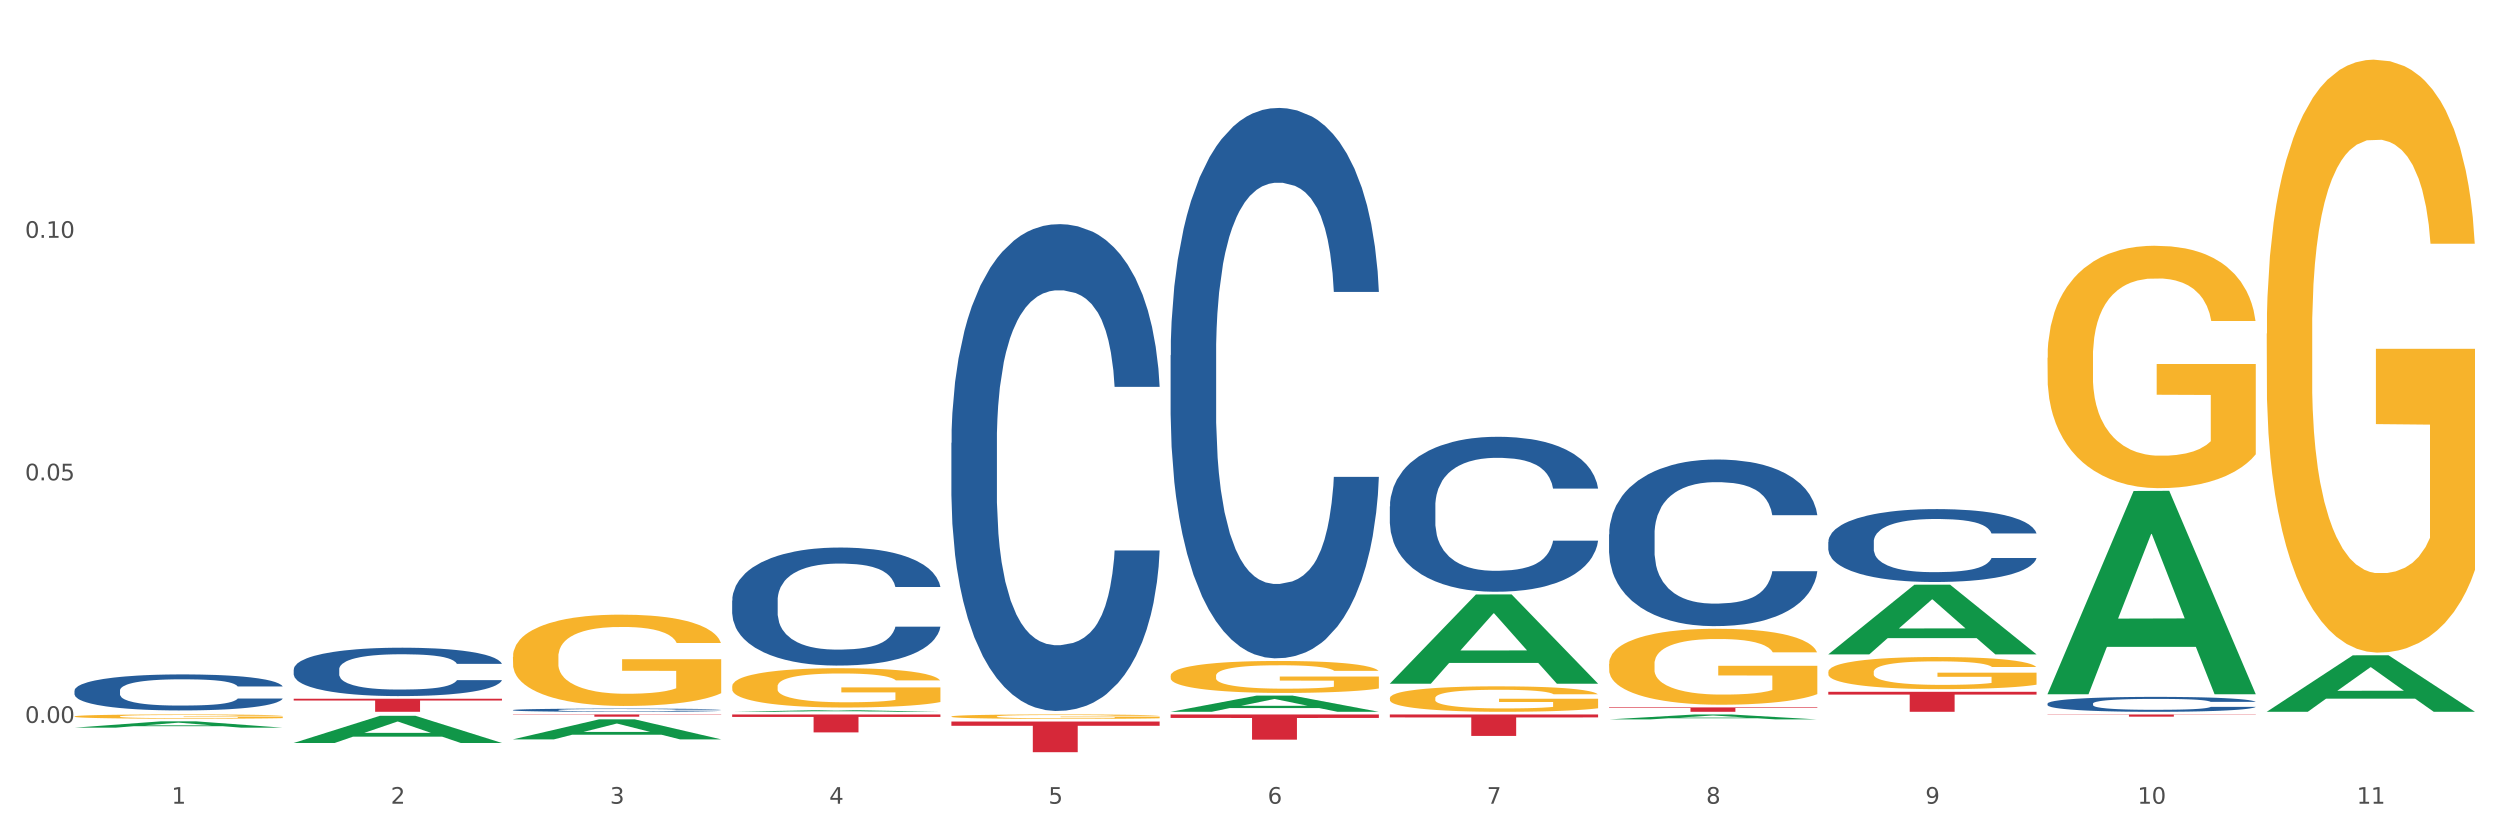
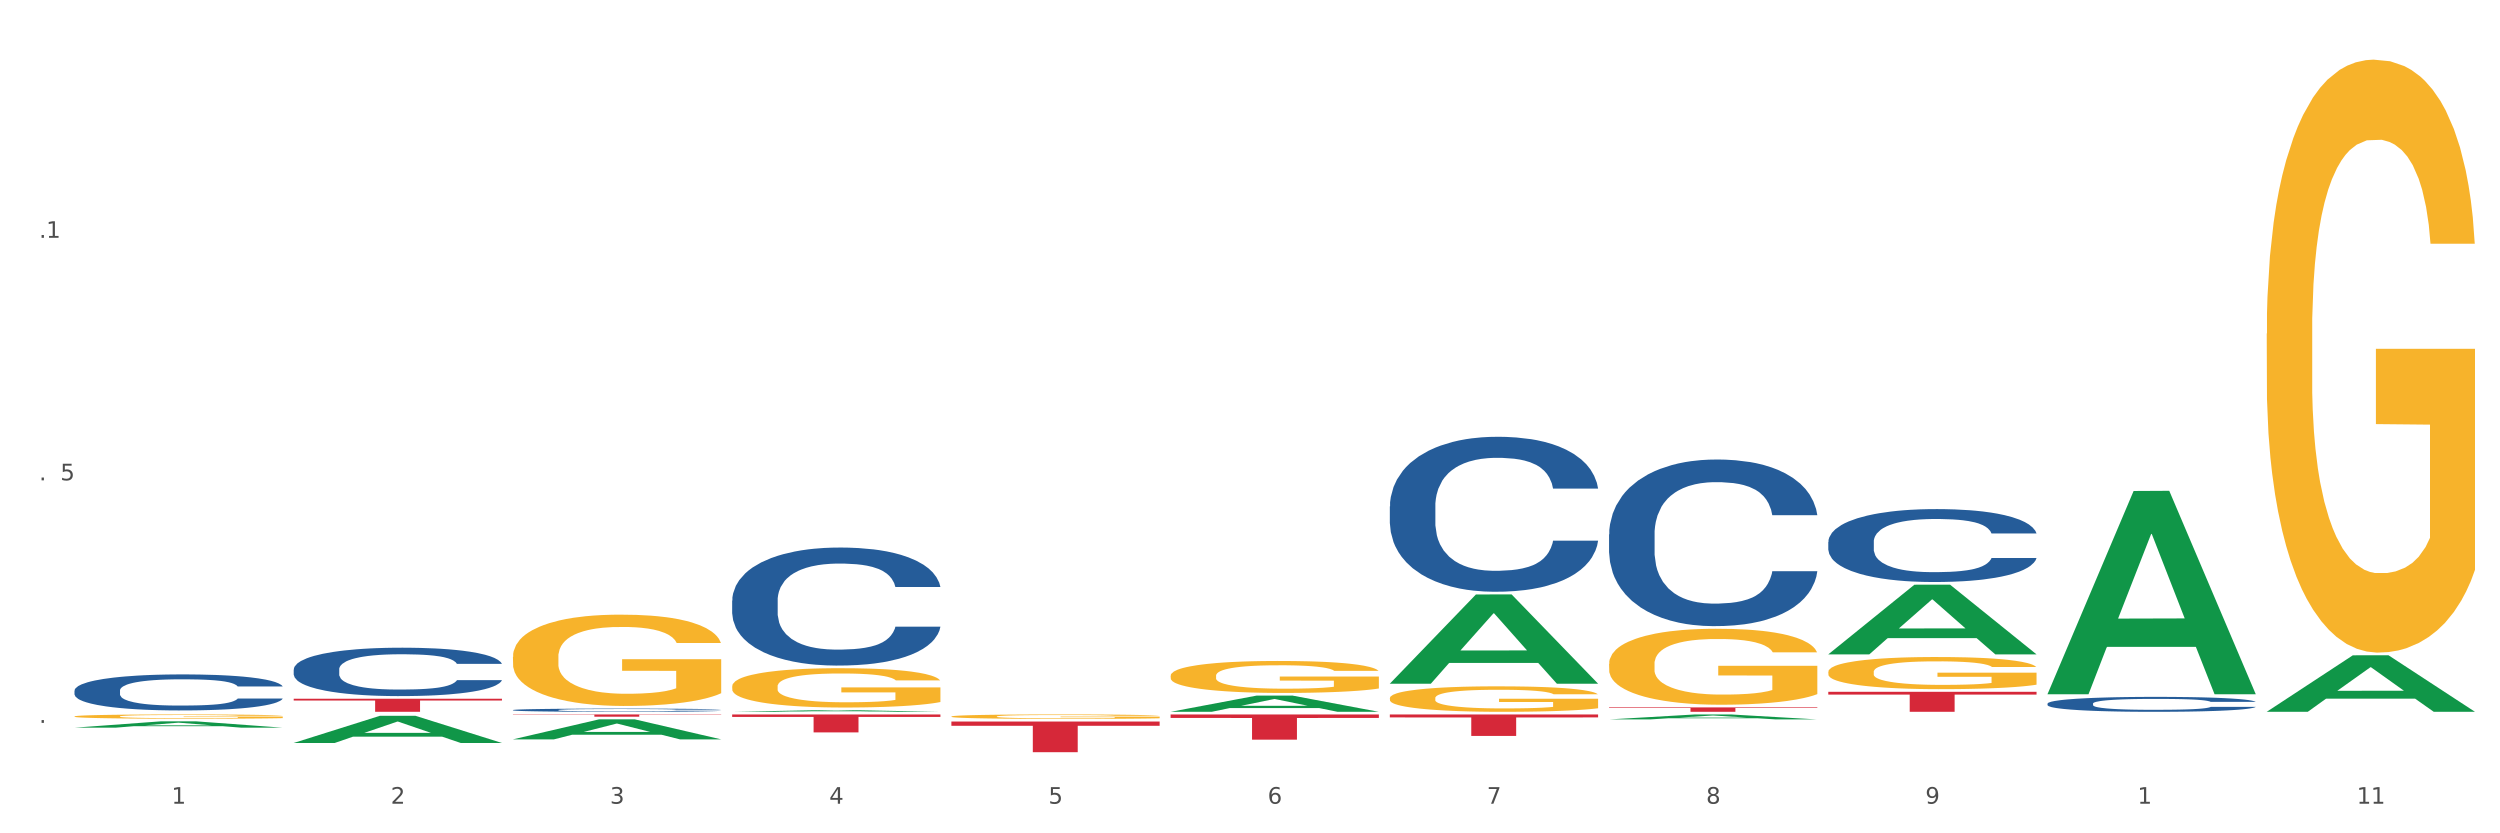
<svg xmlns="http://www.w3.org/2000/svg" xmlns:xlink="http://www.w3.org/1999/xlink" width="1080pt" height="360pt" viewBox="0 0 1080 360" version="1.1">
  <rect x="0" y="0" width="1080" height="360" fill="#333333" stroke="none" />
  <defs>
    <style type="text/css">*{stroke-linejoin: round; stroke-linecap: butt}</style>
  </defs>
  <g id="figure_1">
    <g id="patch_1">
      <path d="M 0 360  L 1080 360  L 1080 0  L 0 0  z " style="fill: #ffffff; stroke: #ffffff; stroke-linejoin: miter" />
    </g>
    <g id="axes_1">
      <g id="matplotlib.axis_1">
        <g id="xtick_1">
          <g id="text_1">
            <g style="fill: #4d4d4d" transform="translate(74.106 347.204) scale(0.096 -0.096)">
              <defs>
                <path id="DejaVuSans-31" d="M 794 531  L 1825 531  L 1825 4091  L 703 3866  L 703 4441  L 1819 4666  L 2450 4666  L 2450 531  L 3481 531  L 3481 0  L 794 0  L 794 531  z " transform="scale(0.016)" />
              </defs>
              <use xlink:href="#DejaVuSans-31" />
            </g>
          </g>
        </g>
        <g id="xtick_2">
          <g id="text_2">
            <g style="fill: #4d4d4d" transform="translate(168.812 347.204) scale(0.096 -0.096)">
              <defs>
                <path id="DejaVuSans-32" d="M 1228 531  L 3431 531  L 3431 0  L 469 0  L 469 531  Q 828 903 1448 1529  Q 2069 2156 2228 2338  Q 2531 2678 2651 2914  Q 2772 3150 2772 3378  Q 2772 3750 2511 3984  Q 2250 4219 1831 4219  Q 1534 4219 1204 4116  Q 875 4013 500 3803  L 500 4441  Q 881 4594 1212 4672  Q 1544 4750 1819 4750  Q 2544 4750 2975 4387  Q 3406 4025 3406 3419  Q 3406 3131 3298 2873  Q 3191 2616 2906 2266  Q 2828 2175 2409 1742  Q 1991 1309 1228 531  z " transform="scale(0.016)" />
              </defs>
              <use xlink:href="#DejaVuSans-32" />
            </g>
          </g>
        </g>
        <g id="xtick_3">
          <g id="text_3">
            <g style="fill: #4d4d4d" transform="translate(263.517 347.204) scale(0.096 -0.096)">
              <defs>
                <path id="DejaVuSans-33" d="M 2597 2516  Q 3050 2419 3304 2112  Q 3559 1806 3559 1356  Q 3559 666 3084 287  Q 2609 -91 1734 -91  Q 1441 -91 1130 -33  Q 819 25 488 141  L 488 750  Q 750 597 1062 519  Q 1375 441 1716 441  Q 2309 441 2620 675  Q 2931 909 2931 1356  Q 2931 1769 2642 2001  Q 2353 2234 1838 2234  L 1294 2234  L 1294 2753  L 1863 2753  Q 2328 2753 2575 2939  Q 2822 3125 2822 3475  Q 2822 3834 2567 4026  Q 2313 4219 1838 4219  Q 1578 4219 1281 4162  Q 984 4106 628 3988  L 628 4550  Q 988 4650 1302 4700  Q 1616 4750 1894 4750  Q 2613 4750 3031 4423  Q 3450 4097 3450 3541  Q 3450 3153 3228 2886  Q 3006 2619 2597 2516  z " transform="scale(0.016)" />
              </defs>
              <use xlink:href="#DejaVuSans-33" />
            </g>
          </g>
        </g>
        <g id="xtick_4">
          <g id="text_4">
            <g style="fill: #4d4d4d" transform="translate(358.223 347.204) scale(0.096 -0.096)">
              <defs>
                <path id="DejaVuSans-34" d="M 2419 4116  L 825 1625  L 2419 1625  L 2419 4116  z M 2253 4666  L 3047 4666  L 3047 1625  L 3713 1625  L 3713 1100  L 3047 1100  L 3047 0  L 2419 0  L 2419 1100  L 313 1100  L 313 1709  L 2253 4666  z " transform="scale(0.016)" />
              </defs>
              <use xlink:href="#DejaVuSans-34" />
            </g>
          </g>
        </g>
        <g id="xtick_5">
          <g id="text_5">
            <g style="fill: #4d4d4d" transform="translate(452.928 347.204) scale(0.096 -0.096)">
              <defs>
                <path id="DejaVuSans-35" d="M 691 4666  L 3169 4666  L 3169 4134  L 1269 4134  L 1269 2991  Q 1406 3038 1543 3061  Q 1681 3084 1819 3084  Q 2600 3084 3056 2656  Q 3513 2228 3513 1497  Q 3513 744 3044 326  Q 2575 -91 1722 -91  Q 1428 -91 1123 -41  Q 819 9 494 109  L 494 744  Q 775 591 1075 516  Q 1375 441 1709 441  Q 2250 441 2565 725  Q 2881 1009 2881 1497  Q 2881 1984 2565 2268  Q 2250 2553 1709 2553  Q 1456 2553 1204 2497  Q 953 2441 691 2322  L 691 4666  z " transform="scale(0.016)" />
              </defs>
              <use xlink:href="#DejaVuSans-35" />
            </g>
          </g>
        </g>
        <g id="xtick_6">
          <g id="text_6">
            <g style="fill: #4d4d4d" transform="translate(547.634 347.204) scale(0.096 -0.096)">
              <defs>
                <path id="DejaVuSans-36" d="M 2113 2584  Q 1688 2584 1439 2293  Q 1191 2003 1191 1497  Q 1191 994 1439 701  Q 1688 409 2113 409  Q 2538 409 2786 701  Q 3034 994 3034 1497  Q 3034 2003 2786 2293  Q 2538 2584 2113 2584  z M 3366 4563  L 3366 3988  Q 3128 4100 2886 4159  Q 2644 4219 2406 4219  Q 1781 4219 1451 3797  Q 1122 3375 1075 2522  Q 1259 2794 1537 2939  Q 1816 3084 2150 3084  Q 2853 3084 3261 2657  Q 3669 2231 3669 1497  Q 3669 778 3244 343  Q 2819 -91 2113 -91  Q 1303 -91 875 529  Q 447 1150 447 2328  Q 447 3434 972 4092  Q 1497 4750 2381 4750  Q 2619 4750 2861 4703  Q 3103 4656 3366 4563  z " transform="scale(0.016)" />
              </defs>
              <use xlink:href="#DejaVuSans-36" />
            </g>
          </g>
        </g>
        <g id="xtick_7">
          <g id="text_7">
            <g style="fill: #4d4d4d" transform="translate(642.339 347.204) scale(0.096 -0.096)">
              <defs>
                <path id="DejaVuSans-37" d="M 525 4666  L 3525 4666  L 3525 4397  L 1831 0  L 1172 0  L 2766 4134  L 525 4134  L 525 4666  z " transform="scale(0.016)" />
              </defs>
              <use xlink:href="#DejaVuSans-37" />
            </g>
          </g>
        </g>
        <g id="xtick_8">
          <g id="text_8">
            <g style="fill: #4d4d4d" transform="translate(737.044 347.204) scale(0.096 -0.096)">
              <defs>
                <path id="DejaVuSans-38" d="M 2034 2216  Q 1584 2216 1326 1975  Q 1069 1734 1069 1313  Q 1069 891 1326 650  Q 1584 409 2034 409  Q 2484 409 2743 651  Q 3003 894 3003 1313  Q 3003 1734 2745 1975  Q 2488 2216 2034 2216  z M 1403 2484  Q 997 2584 770 2862  Q 544 3141 544 3541  Q 544 4100 942 4425  Q 1341 4750 2034 4750  Q 2731 4750 3128 4425  Q 3525 4100 3525 3541  Q 3525 3141 3298 2862  Q 3072 2584 2669 2484  Q 3125 2378 3379 2068  Q 3634 1759 3634 1313  Q 3634 634 3220 271  Q 2806 -91 2034 -91  Q 1263 -91 848 271  Q 434 634 434 1313  Q 434 1759 690 2068  Q 947 2378 1403 2484  z M 1172 3481  Q 1172 3119 1398 2916  Q 1625 2713 2034 2713  Q 2441 2713 2670 2916  Q 2900 3119 2900 3481  Q 2900 3844 2670 4047  Q 2441 4250 2034 4250  Q 1625 4250 1398 4047  Q 1172 3844 1172 3481  z " transform="scale(0.016)" />
              </defs>
              <use xlink:href="#DejaVuSans-38" />
            </g>
          </g>
        </g>
        <g id="xtick_9">
          <g id="text_9">
            <g style="fill: #4d4d4d" transform="translate(831.75 347.204) scale(0.096 -0.096)">
              <defs>
                <path id="DejaVuSans-39" d="M 703 97  L 703 672  Q 941 559 1184 500  Q 1428 441 1663 441  Q 2288 441 2617 861  Q 2947 1281 2994 2138  Q 2813 1869 2534 1725  Q 2256 1581 1919 1581  Q 1219 1581 811 2004  Q 403 2428 403 3163  Q 403 3881 828 4315  Q 1253 4750 1959 4750  Q 2769 4750 3195 4129  Q 3622 3509 3622 2328  Q 3622 1225 3098 567  Q 2575 -91 1691 -91  Q 1453 -91 1209 -44  Q 966 3 703 97  z M 1959 2075  Q 2384 2075 2632 2365  Q 2881 2656 2881 3163  Q 2881 3666 2632 3958  Q 2384 4250 1959 4250  Q 1534 4250 1286 3958  Q 1038 3666 1038 3163  Q 1038 2656 1286 2365  Q 1534 2075 1959 2075  z " transform="scale(0.016)" />
              </defs>
              <use xlink:href="#DejaVuSans-39" />
            </g>
          </g>
        </g>
        <g id="xtick_10">
          <g id="text_10">
            <g style="fill: #4d4d4d" transform="translate(923.401 347.204) scale(0.096 -0.096)">
              <defs>
-                 <path id="DejaVuSans-30" d="M 2034 4250  Q 1547 4250 1301 3770  Q 1056 3291 1056 2328  Q 1056 1369 1301 889  Q 1547 409 2034 409  Q 2525 409 2770 889  Q 3016 1369 3016 2328  Q 3016 3291 2770 3770  Q 2525 4250 2034 4250  z M 2034 4750  Q 2819 4750 3233 4129  Q 3647 3509 3647 2328  Q 3647 1150 3233 529  Q 2819 -91 2034 -91  Q 1250 -91 836 529  Q 422 1150 422 2328  Q 422 3509 836 4129  Q 1250 4750 2034 4750  z " transform="scale(0.016)" />
-               </defs>
+                 </defs>
              <use xlink:href="#DejaVuSans-31" />
              <use xlink:href="#DejaVuSans-30" transform="translate(63.623 0)" />
            </g>
          </g>
        </g>
        <g id="xtick_11">
          <g id="text_11">
            <g style="fill: #4d4d4d" transform="translate(1018.107 347.204) scale(0.096 -0.096)">
              <use xlink:href="#DejaVuSans-31" />
              <use xlink:href="#DejaVuSans-31" transform="translate(63.623 0)" />
            </g>
          </g>
        </g>
        <g id="xtick_12" />
        <g id="xtick_13" />
        <g id="xtick_14" />
        <g id="xtick_15" />
        <g id="xtick_16" />
        <g id="xtick_17" />
        <g id="xtick_18" />
        <g id="xtick_19" />
        <g id="xtick_20" />
        <g id="xtick_21" />
      </g>
      <g id="matplotlib.axis_2">
        <g id="ytick_1">
          <g id="text_12">
            <g style="fill: #4d4d4d" transform="translate(10.8 312.286) scale(0.096 -0.096)">
              <defs>
                <path id="DejaVuSans-2e" d="M 684 794  L 1344 794  L 1344 0  L 684 0  L 684 794  z " transform="scale(0.016)" />
              </defs>
              <use xlink:href="#DejaVuSans-30" />
              <use xlink:href="#DejaVuSans-2e" transform="translate(63.623 0)" />
              <use xlink:href="#DejaVuSans-30" transform="translate(95.41 0)" />
              <use xlink:href="#DejaVuSans-30" transform="translate(159.033 0)" />
            </g>
          </g>
        </g>
        <g id="ytick_2">
          <g id="text_13">
            <g style="fill: #4d4d4d" transform="translate(10.8 207.513) scale(0.096 -0.096)">
              <use xlink:href="#DejaVuSans-30" />
              <use xlink:href="#DejaVuSans-2e" transform="translate(63.623 0)" />
              <use xlink:href="#DejaVuSans-30" transform="translate(95.41 0)" />
              <use xlink:href="#DejaVuSans-35" transform="translate(159.033 0)" />
            </g>
          </g>
        </g>
        <g id="ytick_3">
          <g id="text_14">
            <g style="fill: #4d4d4d" transform="translate(10.8 102.741) scale(0.096 -0.096)">
              <use xlink:href="#DejaVuSans-30" />
              <use xlink:href="#DejaVuSans-2e" transform="translate(63.623 0)" />
              <use xlink:href="#DejaVuSans-31" transform="translate(95.41 0)" />
              <use xlink:href="#DejaVuSans-30" transform="translate(159.033 0)" />
            </g>
          </g>
        </g>
        <g id="ytick_4" />
        <g id="ytick_5" />
        <g id="ytick_6" />
      </g>
      <g id="PolyCollection_1">
        <path d="M 32.175 314.354  L 32.268 314.351  L 69.369 311.626  L 84.766 311.623  L 122.145 314.359  L 104.337 314.359  L 96.267 313.722  L 57.96 313.722  L 57.682 313.732  L 49.891 314.359  L 32.175 314.359  L 32.175 314.354  L 62.783 313.342  L 91.444 313.339  L 77.253 312.206  L 77.067 312.201  L 76.882 312.209  L 62.691 313.339  L 62.783 313.342  L 32.175 314.354  z " clip-path="url(#p77fe3d4350)" style="fill: #109648" />
        <path d="M 410.997 309.529  L 411.103 309.527  L 411.103 309.463  L 411.316 309.409  L 412.378 309.277  L 413.971 309.168  L 415.14 309.11  L 416.308 309.063  L 417.689 309.015  L 419.388 308.966  L 422.469 308.894  L 424.381 308.857  L 426.718 308.818  L 430.967 308.762  L 434.047 308.731  L 437.234 308.704  L 442.439 308.673  L 445.838 308.658  L 449.449 308.648  L 453.804 308.641  L 457.097 308.639  L 464.32 308.644  L 470.481 308.66  L 473.456 308.673  L 477.28 308.694  L 479.298 308.708  L 482.591 308.736  L 485.99 308.773  L 488.327 308.804  L 491.832 308.864  L 494.488 308.924  L 496.931 308.998  L 498.205 309.049  L 499.161 309.096  L 500.011 309.151  L 500.861 309.237  L 481.741 309.237  L 480.997 309.175  L 479.829 309.117  L 478.129 309.061  L 476.642 309.026  L 474.093 308.982  L 471.756 308.954  L 469.313 308.933  L 466.339 308.915  L 464.002 308.906  L 460.709 308.899  L 454.229 308.901  L 449.874 308.915  L 446.9 308.933  L 444.988 308.948  L 443.288 308.966  L 441.376 308.991  L 439.146 309.028  L 437.552 309.061  L 435.959 309.103  L 434.684 309.145  L 433.516 309.195  L 432.56 309.247  L 431.816 309.302  L 431.179 309.369  L 430.648 309.479  L 430.648 309.72  L 430.86 309.775  L 431.392 309.847  L 432.029 309.901  L 433.091 309.966  L 434.047 310.01  L 435.853 310.073  L 437.871 310.126  L 439.464 310.16  L 441.058 310.188  L 443.82 310.226  L 446.9 310.258  L 449.556 310.277  L 453.167 310.295  L 455.61 310.302  L 457.735 310.305  L 462.94 310.305  L 466.657 310.3  L 470.8 310.288  L 473.987 310.272  L 476.642 310.253  L 479.616 310.221  L 481.528 310.191  L 481.528 309.824  L 458.16 309.822  L 458.16 309.578  L 500.967 309.578  L 500.967 310.295  L 499.161 310.332  L 497.143 310.365  L 495.019 310.395  L 491.832 310.432  L 488.008 310.467  L 484.609 310.492  L 480.997 310.513  L 476.748 310.532  L 471.225 310.55  L 467.826 310.557  L 463.577 310.562  L 458.584 310.564  L 454.229 310.56  L 449.98 310.551  L 445.519 310.536  L 441.164 310.513  L 437.871 310.49  L 434.578 310.462  L 431.073 310.425  L 428.311 310.39  L 426.187 310.358  L 423.85 310.318  L 421.3 310.265  L 419.388 310.218  L 417.689 310.168  L 415.883 310.105  L 414.608 310.051  L 413.334 309.982  L 412.59 309.931  L 411.74 309.852  L 411.103 309.741  L 410.997 309.529  z " clip-path="url(#p77fe3d4350)" style="fill: #f7b32b" />
        <path d="M 505.702 291.921  L 505.809 291.908  L 505.809 291.454  L 506.021 291.063  L 507.083 290.117  L 508.677 289.334  L 509.845 288.918  L 511.014 288.577  L 512.394 288.237  L 514.094 287.883  L 517.174 287.366  L 519.086 287.101  L 521.423 286.823  L 525.672 286.42  L 528.753 286.193  L 531.939 286.003  L 537.144 285.776  L 540.543 285.675  L 544.155 285.6  L 548.51 285.549  L 551.803 285.536  L 559.026 285.574  L 565.187 285.688  L 568.161 285.776  L 571.985 285.928  L 574.003 286.029  L 577.296 286.23  L 580.695 286.495  L 583.032 286.723  L 586.537 287.152  L 589.193 287.581  L 591.636 288.11  L 592.911 288.476  L 593.867 288.817  L 594.717 289.208  L 595.566 289.826  L 576.446 289.826  L 575.703 289.385  L 574.534 288.968  L 572.835 288.565  L 571.348 288.312  L 568.798 287.997  L 566.461 287.795  L 564.018 287.644  L 561.044 287.517  L 558.707 287.454  L 555.414 287.404  L 548.935 287.417  L 544.58 287.517  L 541.606 287.644  L 539.694 287.757  L 537.994 287.883  L 536.082 288.06  L 533.851 288.325  L 532.258 288.565  L 530.665 288.868  L 529.39 289.17  L 528.222 289.524  L 527.266 289.902  L 526.522 290.293  L 525.885 290.773  L 525.354 291.568  L 525.354 293.296  L 525.566 293.688  L 526.097 294.205  L 526.734 294.596  L 527.797 295.063  L 528.753 295.378  L 530.558 295.833  L 532.577 296.211  L 534.17 296.451  L 535.763 296.653  L 538.525 296.93  L 541.606 297.157  L 544.261 297.296  L 547.873 297.422  L 550.316 297.473  L 552.44 297.498  L 557.645 297.498  L 561.363 297.46  L 565.505 297.372  L 568.692 297.258  L 571.348 297.12  L 574.322 296.892  L 576.234 296.678  L 576.234 294.041  L 552.865 294.028  L 552.865 292.274  L 595.673 292.274  L 595.673 297.422  L 593.867 297.687  L 591.849 297.927  L 589.724 298.142  L 586.537 298.407  L 582.713 298.659  L 579.314 298.836  L 575.703 298.987  L 571.454 299.126  L 565.93 299.252  L 562.531 299.302  L 558.282 299.34  L 553.29 299.353  L 548.935 299.328  L 544.686 299.265  L 540.225 299.151  L 535.87 298.987  L 532.577 298.823  L 529.284 298.621  L 525.778 298.356  L 523.017 298.104  L 520.892 297.877  L 518.555 297.586  L 516.006 297.208  L 514.094 296.867  L 512.394 296.514  L 510.589 296.06  L 509.314 295.668  L 508.039 295.176  L 507.296 294.81  L 506.446 294.243  L 505.809 293.448  L 505.702 291.921  z " clip-path="url(#p77fe3d4350)" style="fill: #f7b32b" />
        <path d="M 600.408 301.584  L 600.514 301.574  L 600.514 301.212  L 600.727 300.9  L 601.789 300.146  L 603.382 299.522  L 604.551 299.19  L 605.719 298.919  L 607.1 298.647  L 608.799 298.366  L 611.88 297.953  L 613.792 297.742  L 616.129 297.521  L 620.378 297.199  L 623.458 297.018  L 626.645 296.867  L 631.85 296.686  L 635.249 296.606  L 638.86 296.545  L 643.215 296.505  L 646.508 296.495  L 653.731 296.525  L 659.892 296.616  L 662.867 296.686  L 666.691 296.807  L 668.709 296.887  L 672.002 297.048  L 675.401 297.259  L 677.738 297.44  L 681.243 297.782  L 683.899 298.124  L 686.342 298.547  L 687.616 298.838  L 688.572 299.11  L 689.422 299.422  L 690.272 299.914  L 671.152 299.914  L 670.408 299.562  L 669.24 299.231  L 667.54 298.909  L 666.053 298.708  L 663.504 298.456  L 661.167 298.295  L 658.724 298.174  L 655.75 298.074  L 653.413 298.024  L 650.12 297.983  L 643.64 297.993  L 639.285 298.074  L 636.311 298.174  L 634.399 298.265  L 632.699 298.366  L 630.787 298.506  L 628.557 298.718  L 626.963 298.909  L 625.37 299.15  L 624.095 299.391  L 622.927 299.673  L 621.971 299.975  L 621.227 300.287  L 620.59 300.669  L 620.059 301.302  L 620.059 302.68  L 620.271 302.992  L 620.803 303.404  L 621.44 303.716  L 622.502 304.088  L 623.458 304.34  L 625.264 304.702  L 627.282 305.003  L 628.875 305.194  L 630.469 305.355  L 633.231 305.577  L 636.311 305.758  L 638.967 305.868  L 642.578 305.969  L 645.021 306.009  L 647.146 306.029  L 652.351 306.029  L 656.068 305.999  L 660.211 305.929  L 663.398 305.838  L 666.053 305.727  L 669.027 305.546  L 670.939 305.375  L 670.939 303.274  L 647.571 303.263  L 647.571 301.865  L 690.378 301.865  L 690.378 305.969  L 688.572 306.18  L 686.554 306.371  L 684.43 306.542  L 681.243 306.753  L 677.419 306.954  L 674.02 307.095  L 670.408 307.216  L 666.159 307.327  L 660.636 307.427  L 657.237 307.467  L 652.988 307.498  L 647.995 307.508  L 643.64 307.487  L 639.391 307.437  L 634.93 307.347  L 630.575 307.216  L 627.282 307.085  L 623.989 306.924  L 620.484 306.713  L 617.722 306.512  L 615.598 306.331  L 613.261 306.1  L 610.711 305.798  L 608.799 305.526  L 607.1 305.245  L 605.294 304.883  L 604.019 304.571  L 602.745 304.179  L 602.001 303.887  L 601.151 303.434  L 600.514 302.801  L 600.408 301.584  z " clip-path="url(#p77fe3d4350)" style="fill: #f7b32b" />
        <path d="M 695.113 286.794  L 695.22 286.764  L 695.22 285.685  L 695.432 284.755  L 696.494 282.507  L 698.088 280.648  L 699.256 279.659  L 700.424 278.85  L 701.805 278.04  L 703.505 277.201  L 706.585 275.972  L 708.497 275.342  L 710.834 274.683  L 715.083 273.723  L 718.164 273.184  L 721.35 272.734  L 726.555 272.194  L 729.954 271.954  L 733.566 271.775  L 737.921 271.655  L 741.214 271.625  L 748.437 271.715  L 754.598 271.984  L 757.572 272.194  L 761.396 272.554  L 763.414 272.794  L 766.707 273.274  L 770.106 273.903  L 772.443 274.443  L 775.948 275.462  L 778.604 276.481  L 781.047 277.74  L 782.322 278.61  L 783.278 279.419  L 784.128 280.349  L 784.977 281.817  L 765.857 281.817  L 765.114 280.768  L 763.945 279.779  L 762.246 278.82  L 760.759 278.22  L 758.209 277.471  L 755.872 276.991  L 753.429 276.631  L 750.455 276.331  L 748.118 276.181  L 744.825 276.062  L 738.346 276.092  L 733.991 276.331  L 731.016 276.631  L 729.104 276.901  L 727.405 277.201  L 725.493 277.62  L 723.262 278.25  L 721.669 278.82  L 720.076 279.539  L 718.801 280.259  L 717.632 281.098  L 716.676 281.997  L 715.933 282.927  L 715.296 284.066  L 714.764 285.955  L 714.764 290.062  L 714.977 290.991  L 715.508 292.22  L 716.145 293.149  L 717.208 294.259  L 718.164 295.008  L 719.969 296.087  L 721.988 296.987  L 723.581 297.556  L 725.174 298.036  L 727.936 298.695  L 731.016 299.235  L 733.672 299.565  L 737.284 299.865  L 739.727 299.985  L 741.851 300.045  L 747.056 300.045  L 750.774 299.955  L 754.916 299.745  L 758.103 299.475  L 760.759 299.145  L 763.733 298.606  L 765.645 298.096  L 765.645 291.83  L 742.276 291.8  L 742.276 287.633  L 785.084 287.633  L 785.084 299.865  L 783.278 300.494  L 781.26 301.064  L 779.135 301.573  L 775.948 302.203  L 772.124 302.803  L 768.725 303.222  L 765.114 303.582  L 760.865 303.912  L 755.341 304.212  L 751.942 304.331  L 747.693 304.421  L 742.701 304.451  L 738.346 304.391  L 734.097 304.242  L 729.636 303.972  L 725.28 303.582  L 721.988 303.192  L 718.695 302.713  L 715.189 302.083  L 712.428 301.484  L 710.303 300.944  L 707.966 300.254  L 705.417 299.355  L 703.505 298.546  L 701.805 297.706  L 700 296.627  L 698.725 295.698  L 697.45 294.528  L 696.707 293.659  L 695.857 292.31  L 695.22 290.421  L 695.113 286.794  z " clip-path="url(#p77fe3d4350)" style="fill: #f7b32b" />
        <path d="M 789.819 290.25  L 789.925 290.237  L 789.925 289.78  L 790.138 289.387  L 791.2 288.436  L 792.793 287.649  L 793.962 287.231  L 795.13 286.888  L 796.511 286.546  L 798.21 286.191  L 801.291 285.67  L 803.203 285.404  L 805.54 285.125  L 809.789 284.719  L 812.869 284.491  L 816.056 284.301  L 821.261 284.072  L 824.66 283.971  L 828.271 283.895  L 832.626 283.844  L 835.919 283.831  L 843.142 283.869  L 849.303 283.983  L 852.277 284.072  L 856.101 284.224  L 858.12 284.326  L 861.413 284.529  L 864.812 284.795  L 867.149 285.024  L 870.654 285.455  L 873.309 285.886  L 875.753 286.419  L 877.027 286.787  L 877.983 287.129  L 878.833 287.522  L 879.683 288.144  L 860.563 288.144  L 859.819 287.7  L 858.651 287.281  L 856.951 286.875  L 855.464 286.622  L 852.915 286.305  L 850.578 286.102  L 848.135 285.95  L 845.161 285.823  L 842.824 285.759  L 839.531 285.709  L 833.051 285.721  L 828.696 285.823  L 825.722 285.95  L 823.81 286.064  L 822.11 286.191  L 820.198 286.368  L 817.968 286.634  L 816.374 286.875  L 814.781 287.18  L 813.506 287.484  L 812.338 287.84  L 811.382 288.22  L 810.638 288.613  L 810.001 289.095  L 809.47 289.894  L 809.47 291.632  L 809.682 292.025  L 810.213 292.546  L 810.851 292.939  L 811.913 293.408  L 812.869 293.725  L 814.675 294.182  L 816.693 294.562  L 818.286 294.803  L 819.88 295.006  L 822.641 295.285  L 825.722 295.514  L 828.377 295.653  L 831.989 295.78  L 834.432 295.831  L 836.557 295.856  L 841.761 295.856  L 845.479 295.818  L 849.622 295.729  L 852.809 295.615  L 855.464 295.476  L 858.438 295.247  L 860.35 295.032  L 860.35 292.381  L 836.981 292.368  L 836.981 290.605  L 879.789 290.605  L 879.789 295.78  L 877.983 296.046  L 875.965 296.287  L 873.841 296.503  L 870.654 296.77  L 866.83 297.023  L 863.431 297.201  L 859.819 297.353  L 855.57 297.493  L 850.047 297.619  L 846.648 297.67  L 842.399 297.708  L 837.406 297.721  L 833.051 297.695  L 828.802 297.632  L 824.341 297.518  L 819.986 297.353  L 816.693 297.188  L 813.4 296.985  L 809.895 296.719  L 807.133 296.465  L 805.009 296.237  L 802.672 295.945  L 800.122 295.564  L 798.21 295.222  L 796.511 294.867  L 794.705 294.41  L 793.43 294.017  L 792.156 293.522  L 791.412 293.154  L 790.562 292.584  L 789.925 291.784  L 789.819 290.25  z " clip-path="url(#p77fe3d4350)" style="fill: #f7b32b" />
-         <path d="M 884.524 308.639  L 974.495 308.639  L 974.495 308.774  L 939.103 308.775  L 939.103 309.611  L 919.702 309.611  L 919.702 308.775  L 884.524 308.774  L 884.524 308.64  L 884.524 308.639  z " clip-path="url(#p77fe3d4350)" style="fill: #d62839" />
        <path d="M 789.819 298.852  L 879.789 298.852  L 879.789 300.055  L 844.398 300.063  L 844.398 307.508  L 824.997 307.508  L 824.997 300.063  L 789.819 300.055  L 789.819 298.86  L 789.819 298.852  z " clip-path="url(#p77fe3d4350)" style="fill: #d62839" />
        <path d="M 695.113 305.583  L 785.084 305.583  L 785.084 305.85  L 749.692 305.852  L 749.692 307.508  L 730.291 307.508  L 730.291 305.852  L 695.113 305.85  L 695.113 305.585  L 695.113 305.583  z " clip-path="url(#p77fe3d4350)" style="fill: #d62839" />
        <path d="M 600.408 308.639  L 690.378 308.639  L 690.378 309.929  L 654.987 309.938  L 654.987 317.923  L 635.586 317.923  L 635.586 309.938  L 600.408 309.929  L 600.408 308.648  L 600.408 308.639  z " clip-path="url(#p77fe3d4350)" style="fill: #d62839" />
        <path d="M 505.702 308.639  L 595.673 308.639  L 595.673 310.154  L 560.281 310.164  L 560.281 319.541  L 540.88 319.541  L 540.88 310.164  L 505.702 310.154  L 505.702 308.649  L 505.702 308.639  z " clip-path="url(#p77fe3d4350)" style="fill: #d62839" />
        <path d="M 410.997 311.695  L 500.967 311.695  L 500.967 313.537  L 465.576 313.55  L 465.576 324.95  L 446.175 324.95  L 446.175 313.55  L 410.997 313.537  L 410.997 311.708  L 410.997 311.695  z " clip-path="url(#p77fe3d4350)" style="fill: #d62839" />
        <path d="M 221.586 308.639  L 311.556 308.639  L 311.556 308.775  L 276.165 308.776  L 276.165 309.619  L 256.764 309.619  L 256.764 308.776  L 221.586 308.775  L 221.586 308.64  L 221.586 308.639  z " clip-path="url(#p77fe3d4350)" style="fill: #d62839" />
        <path d="M 316.291 296.513  L 316.398 296.497  L 316.398 295.939  L 316.61 295.458  L 317.672 294.294  L 319.266 293.332  L 320.434 292.82  L 321.603 292.401  L 322.983 291.982  L 324.683 291.547  L 327.763 290.911  L 329.675 290.585  L 332.012 290.244  L 336.261 289.747  L 339.342 289.468  L 342.528 289.235  L 347.733 288.956  L 351.132 288.831  L 354.744 288.738  L 359.099 288.676  L 362.392 288.661  L 369.615 288.707  L 375.776 288.847  L 378.75 288.956  L 382.574 289.142  L 384.592 289.266  L 387.885 289.514  L 391.284 289.84  L 393.621 290.119  L 397.127 290.647  L 399.782 291.175  L 402.225 291.826  L 403.5 292.276  L 404.456 292.695  L 405.306 293.177  L 406.155 293.937  L 387.035 293.937  L 386.292 293.394  L 385.123 292.882  L 383.424 292.385  L 381.937 292.075  L 379.387 291.687  L 377.051 291.438  L 374.607 291.252  L 371.633 291.097  L 369.296 291.02  L 366.003 290.957  L 359.524 290.973  L 355.169 291.097  L 352.195 291.252  L 350.283 291.392  L 348.583 291.547  L 346.671 291.764  L 344.44 292.09  L 342.847 292.385  L 341.254 292.758  L 339.979 293.13  L 338.811 293.565  L 337.855 294.03  L 337.111 294.511  L 336.474 295.101  L 335.943 296.078  L 335.943 298.204  L 336.155 298.686  L 336.686 299.322  L 337.323 299.803  L 338.386 300.377  L 339.342 300.765  L 341.147 301.324  L 343.166 301.789  L 344.759 302.084  L 346.352 302.332  L 349.114 302.674  L 352.195 302.953  L 354.85 303.124  L 358.462 303.279  L 360.905 303.341  L 363.029 303.372  L 368.234 303.372  L 371.952 303.325  L 376.095 303.217  L 379.281 303.077  L 381.937 302.906  L 384.911 302.627  L 386.823 302.363  L 386.823 299.12  L 363.454 299.105  L 363.454 296.947  L 406.262 296.947  L 406.262 303.279  L 404.456 303.605  L 402.438 303.9  L 400.313 304.163  L 397.127 304.489  L 393.303 304.8  L 389.903 305.017  L 386.292 305.203  L 382.043 305.374  L 376.519 305.529  L 373.12 305.591  L 368.871 305.638  L 363.879 305.653  L 359.524 305.622  L 355.275 305.545  L 350.814 305.405  L 346.459 305.203  L 343.166 305.001  L 339.873 304.753  L 336.367 304.427  L 333.606 304.117  L 331.481 303.838  L 329.144 303.481  L 326.595 303.015  L 324.683 302.596  L 322.983 302.162  L 321.178 301.603  L 319.903 301.122  L 318.628 300.517  L 317.885 300.067  L 317.035 299.368  L 316.398 298.391  L 316.291 296.513  z " clip-path="url(#p77fe3d4350)" style="fill: #f7b32b" />
        <path d="M 126.88 301.849  L 216.851 301.849  L 216.851 302.635  L 181.46 302.64  L 181.46 307.508  L 162.058 307.508  L 162.058 302.64  L 126.88 302.635  L 126.88 301.854  L 126.88 301.849  z " clip-path="url(#p77fe3d4350)" style="fill: #d62839" />
        <path d="M 979.23 144.139  L 979.336 143.905  L 979.336 135.483  L 979.548 128.231  L 980.611 110.684  L 982.204 96.179  L 983.372 88.459  L 984.541 82.142  L 985.922 75.825  L 987.621 69.275  L 990.702 59.683  L 992.614 54.77  L 994.951 49.623  L 999.2 42.136  L 1002.28 37.925  L 1005.467 34.416  L 1010.672 30.205  L 1014.071 28.333  L 1017.682 26.929  L 1022.037 25.993  L 1025.33 25.759  L 1032.553 26.461  L 1038.714 28.567  L 1041.688 30.205  L 1045.512 33.012  L 1047.531 34.884  L 1050.824 38.627  L 1054.223 43.54  L 1056.56 47.751  L 1060.065 55.705  L 1062.72 63.66  L 1065.164 73.486  L 1066.438 80.27  L 1067.394 86.587  L 1068.244 93.84  L 1069.094 105.303  L 1049.974 105.303  L 1049.23 97.115  L 1048.062 89.395  L 1046.362 81.908  L 1044.875 77.229  L 1042.326 71.38  L 1039.989 67.637  L 1037.546 64.83  L 1034.572 62.49  L 1032.235 61.32  L 1028.942 60.384  L 1022.462 60.618  L 1018.107 62.49  L 1015.133 64.83  L 1013.221 66.935  L 1011.521 69.275  L 1009.609 72.55  L 1007.379 77.463  L 1005.785 81.908  L 1004.192 87.523  L 1002.917 93.138  L 1001.749 99.688  L 1000.793 106.707  L 1000.049 113.96  L 999.412 122.85  L 998.881 137.589  L 998.881 169.64  L 999.093 176.893  L 999.624 186.485  L 1000.262 193.737  L 1001.324 202.393  L 1002.28 208.242  L 1004.086 216.665  L 1006.104 223.683  L 1007.697 228.128  L 1009.291 231.871  L 1012.052 237.018  L 1015.133 241.23  L 1017.788 243.803  L 1021.4 246.143  L 1023.843 247.078  L 1025.968 247.546  L 1031.172 247.546  L 1034.89 246.844  L 1039.033 245.207  L 1042.22 243.101  L 1044.875 240.528  L 1047.849 236.317  L 1049.761 232.339  L 1049.761 183.443  L 1026.392 183.209  L 1026.392 150.69  L 1069.2 150.69  L 1069.2 246.143  L 1067.394 251.056  L 1065.376 255.501  L 1063.252 259.478  L 1060.065 264.391  L 1056.241 269.07  L 1052.842 272.345  L 1049.23 275.153  L 1044.981 277.726  L 1039.458 280.066  L 1036.059 281.001  L 1031.81 281.703  L 1026.817 281.937  L 1022.462 281.469  L 1018.213 280.3  L 1013.752 278.194  L 1009.397 275.153  L 1006.104 272.111  L 1002.811 268.368  L 999.306 263.455  L 996.544 258.776  L 994.42 254.565  L 992.083 249.184  L 989.533 242.165  L 987.621 235.849  L 985.922 229.298  L 984.116 220.876  L 982.841 213.623  L 981.567 204.499  L 980.823 197.714  L 979.973 187.187  L 979.336 172.448  L 979.23 144.139  z " clip-path="url(#p77fe3d4350)" style="fill: #f7b32b" />
        <path d="M 32.175 309.495  L 32.281 309.494  L 32.281 309.433  L 32.494 309.38  L 33.556 309.253  L 35.149 309.148  L 36.318 309.093  L 37.486 309.047  L 38.867 309.001  L 40.567 308.954  L 43.647 308.884  L 45.559 308.849  L 47.896 308.812  L 52.145 308.758  L 55.225 308.727  L 58.412 308.702  L 63.617 308.671  L 67.016 308.658  L 70.627 308.648  L 74.983 308.641  L 78.275 308.639  L 85.499 308.644  L 91.659 308.659  L 94.634 308.671  L 98.458 308.692  L 100.476 308.705  L 103.769 308.732  L 107.168 308.768  L 109.505 308.798  L 113.01 308.856  L 115.666 308.913  L 118.109 308.984  L 119.383 309.033  L 120.339 309.079  L 121.189 309.131  L 122.039 309.214  L 102.919 309.214  L 102.175 309.155  L 101.007 309.099  L 99.307 309.045  L 97.82 309.011  L 95.271 308.969  L 92.934 308.942  L 90.491 308.922  L 87.517 308.905  L 85.18 308.896  L 81.887 308.89  L 75.407 308.891  L 71.052 308.905  L 68.078 308.922  L 66.166 308.937  L 64.467 308.954  L 62.555 308.978  L 60.324 309.013  L 58.731 309.045  L 57.137 309.086  L 55.863 309.126  L 54.694 309.174  L 53.738 309.225  L 52.995 309.277  L 52.357 309.341  L 51.826 309.448  L 51.826 309.68  L 52.039 309.732  L 52.57 309.801  L 53.207 309.854  L 54.269 309.917  L 55.225 309.959  L 57.031 310.02  L 59.049 310.071  L 60.643 310.103  L 62.236 310.13  L 64.998 310.167  L 68.078 310.197  L 70.734 310.216  L 74.345 310.233  L 76.788 310.24  L 78.913 310.243  L 84.118 310.243  L 87.835 310.238  L 91.978 310.226  L 95.165 310.211  L 97.82 310.192  L 100.795 310.162  L 102.707 310.133  L 102.707 309.779  L 79.338 309.778  L 79.338 309.543  L 122.145 309.543  L 122.145 310.233  L 120.339 310.268  L 118.321 310.301  L 116.197 310.329  L 113.01 310.365  L 109.186 310.399  L 105.787 310.422  L 102.175 310.443  L 97.927 310.461  L 92.403 310.478  L 89.004 310.485  L 84.755 310.49  L 79.763 310.492  L 75.407 310.488  L 71.159 310.48  L 66.697 310.465  L 62.342 310.443  L 59.049 310.421  L 55.756 310.394  L 52.251 310.358  L 49.489 310.324  L 47.365 310.294  L 45.028 310.255  L 42.479 310.204  L 40.567 310.158  L 38.867 310.111  L 37.061 310.05  L 35.787 309.998  L 34.512 309.932  L 33.768 309.883  L 32.919 309.807  L 32.281 309.7  L 32.175 309.495  z " clip-path="url(#p77fe3d4350)" style="fill: #f7b32b" />
        <path d="M 32.175 298.338  L 32.281 298.324  L 32.281 297.926  L 32.6 297.386  L 33.77 296.391  L 35.259 295.637  L 37.811 294.756  L 39.194 294.386  L 41.002 293.974  L 44.724 293.306  L 48.978 292.737  L 51.956 292.425  L 54.189 292.226  L 59.187 291.87  L 62.059 291.714  L 65.036 291.586  L 67.589 291.501  L 71.843 291.401  L 75.246 291.359  L 79.181 291.344  L 82.477 291.359  L 86.838 291.416  L 93.219 291.586  L 95.665 291.686  L 98.961 291.856  L 102.365 292.084  L 105.13 292.311  L 108.32 292.638  L 111.617 293.064  L 114.807 293.605  L 117.041 294.102  L 118.848 294.628  L 120.444 295.268  L 121.613 295.964  L 122.145 296.547  L 102.684 296.547  L 102.152 296.021  L 101.088 295.452  L 100.025 295.069  L 98.855 294.756  L 97.047 294.401  L 95.452 294.173  L 92.793 293.903  L 90.347 293.732  L 88.327 293.633  L 85.881 293.548  L 80.67 293.462  L 76.947 293.462  L 74.608 293.491  L 71.736 293.562  L 69.29 293.661  L 66.419 293.832  L 64.186 294.017  L 61.952 294.258  L 60.676 294.429  L 58.762 294.742  L 57.486 294.998  L 55.784 295.438  L 54.827 295.751  L 53.126 296.561  L 52.381 297.158  L 52.062 297.57  L 51.849 298.025  L 51.849 300.243  L 52.487 301.238  L 53.019 301.664  L 53.87 302.147  L 55.465 302.773  L 57.805 303.384  L 60.251 303.825  L 62.271 304.095  L 64.186 304.294  L 66.1 304.45  L 68.44 304.592  L 70.354 304.677  L 73.225 304.763  L 76.628 304.805  L 79.287 304.805  L 84.711 304.734  L 87.157 304.663  L 89.496 304.564  L 92.049 304.407  L 94.069 304.237  L 95.239 304.109  L 97.153 303.839  L 98.642 303.555  L 99.919 303.228  L 100.769 302.943  L 101.726 302.517  L 102.471 302.034  L 102.684 301.778  L 122.145 301.778  L 121.72 302.289  L 120.975 302.787  L 119.487 303.455  L 118.317 303.839  L 116.509 304.308  L 114.595 304.706  L 111.936 305.147  L 109.49 305.473  L 106.937 305.758  L 104.172 306.014  L 99.174 306.369  L 97.366 306.468  L 93.538 306.639  L 90.56 306.739  L 86.2 306.838  L 81.733 306.895  L 77.054 306.909  L 72.906 306.881  L 68.333 306.795  L 65.462 306.71  L 62.271 306.582  L 58.549 306.383  L 55.04 306.142  L 51.743 305.857  L 48.659 305.53  L 45.788 305.161  L 42.065 304.55  L 39.3 303.953  L 37.28 303.398  L 35.897 302.929  L 34.515 302.332  L 33.77 301.92  L 32.6 300.925  L 32.175 300.001  L 32.175 298.338  z " clip-path="url(#p77fe3d4350)" style="fill: #255c99" />
        <path d="M 126.88 289.201  L 126.987 289.182  L 126.987 288.648  L 127.306 287.922  L 128.476 286.585  L 129.965 285.573  L 132.517 284.389  L 133.899 283.892  L 135.707 283.338  L 139.43 282.441  L 143.683 281.677  L 146.661 281.257  L 148.894 280.989  L 153.893 280.512  L 156.764 280.302  L 159.742 280.13  L 162.294 280.015  L 166.548 279.882  L 169.951 279.824  L 173.886 279.805  L 177.183 279.824  L 181.543 279.901  L 187.924 280.13  L 190.37 280.264  L 193.667 280.493  L 197.07 280.798  L 199.835 281.104  L 203.025 281.543  L 206.322 282.116  L 209.513 282.842  L 211.746 283.51  L 213.554 284.217  L 215.149 285.076  L 216.319 286.012  L 216.851 286.795  L 197.389 286.795  L 196.857 286.088  L 195.794 285.325  L 194.73 284.809  L 193.561 284.389  L 191.753 283.911  L 190.157 283.606  L 187.499 283.243  L 185.053 283.014  L 183.032 282.88  L 180.586 282.765  L 175.375 282.651  L 171.653 282.651  L 169.313 282.689  L 166.442 282.785  L 163.996 282.918  L 161.124 283.147  L 158.891 283.396  L 156.658 283.72  L 155.382 283.95  L 153.467 284.37  L 152.191 284.713  L 150.49 285.305  L 149.533 285.726  L 147.831 286.814  L 147.087 287.616  L 146.768 288.17  L 146.555 288.781  L 146.555 291.76  L 147.193 293.097  L 147.725 293.67  L 148.575 294.32  L 150.171 295.16  L 152.51 295.981  L 154.956 296.573  L 156.977 296.936  L 158.891 297.203  L 160.805 297.413  L 163.145 297.604  L 165.059 297.719  L 167.931 297.834  L 171.334 297.891  L 173.993 297.891  L 179.416 297.795  L 181.862 297.7  L 184.202 297.566  L 186.754 297.356  L 188.775 297.127  L 189.945 296.955  L 191.859 296.592  L 193.348 296.21  L 194.624 295.771  L 195.475 295.389  L 196.432 294.816  L 197.176 294.167  L 197.389 293.823  L 216.851 293.823  L 216.425 294.511  L 215.681 295.179  L 214.192 296.077  L 213.022 296.592  L 211.214 297.222  L 209.3 297.757  L 206.641 298.349  L 204.195 298.788  L 201.643 299.17  L 198.878 299.514  L 193.88 299.992  L 192.072 300.125  L 188.243 300.354  L 185.265 300.488  L 180.905 300.622  L 176.439 300.698  L 171.759 300.717  L 167.612 300.679  L 163.039 300.564  L 160.167 300.45  L 156.977 300.278  L 153.255 300.011  L 149.745 299.686  L 146.448 299.304  L 143.364 298.865  L 140.493 298.368  L 136.771 297.547  L 134.006 296.745  L 131.985 296  L 130.603 295.37  L 129.22 294.568  L 128.476 294.014  L 127.306 292.677  L 126.88 291.436  L 126.88 289.201  z " clip-path="url(#p77fe3d4350)" style="fill: #255c99" />
        <path d="M 221.586 306.739  L 221.692 306.738  L 221.692 306.702  L 222.011 306.654  L 223.181 306.564  L 224.67 306.497  L 227.222 306.418  L 228.605 306.385  L 230.413 306.348  L 234.135 306.288  L 238.389 306.237  L 241.367 306.209  L 243.6 306.191  L 248.598 306.159  L 251.47 306.145  L 254.447 306.134  L 257 306.126  L 261.254 306.117  L 264.657 306.113  L 268.592 306.112  L 271.888 306.113  L 276.249 306.118  L 282.63 306.134  L 285.076 306.142  L 288.372 306.158  L 291.775 306.178  L 294.541 306.199  L 297.731 306.228  L 301.028 306.266  L 304.218 306.315  L 306.451 306.359  L 308.259 306.406  L 309.855 306.464  L 311.024 306.526  L 311.556 306.578  L 292.095 306.578  L 291.563 306.531  L 290.499 306.48  L 289.436 306.446  L 288.266 306.418  L 286.458 306.386  L 284.863 306.365  L 282.204 306.341  L 279.758 306.326  L 277.738 306.317  L 275.292 306.309  L 270.081 306.302  L 266.358 306.302  L 264.019 306.304  L 261.147 306.311  L 258.701 306.32  L 255.83 306.335  L 253.597 306.351  L 251.363 306.373  L 250.087 306.388  L 248.173 306.416  L 246.897 306.439  L 245.195 306.479  L 244.238 306.507  L 242.536 306.58  L 241.792 306.633  L 241.473 306.67  L 241.26 306.711  L 241.26 306.91  L 241.898 306.999  L 242.43 307.037  L 243.281 307.081  L 244.876 307.137  L 247.216 307.191  L 249.662 307.231  L 251.682 307.255  L 253.597 307.273  L 255.511 307.287  L 257.851 307.3  L 259.765 307.307  L 262.636 307.315  L 266.039 307.319  L 268.698 307.319  L 274.122 307.313  L 276.568 307.306  L 278.907 307.297  L 281.46 307.283  L 283.48 307.268  L 284.65 307.256  L 286.564 307.232  L 288.053 307.207  L 289.329 307.177  L 290.18 307.152  L 291.137 307.114  L 291.882 307.07  L 292.095 307.047  L 311.556 307.047  L 311.131 307.093  L 310.386 307.138  L 308.897 307.198  L 307.728 307.232  L 305.92 307.274  L 304.005 307.31  L 301.347 307.35  L 298.901 307.379  L 296.348 307.404  L 293.583 307.427  L 288.585 307.459  L 286.777 307.468  L 282.949 307.483  L 279.971 307.492  L 275.611 307.501  L 271.144 307.506  L 266.465 307.508  L 262.317 307.505  L 257.744 307.497  L 254.873 307.49  L 251.682 307.478  L 247.96 307.46  L 244.451 307.439  L 241.154 307.413  L 238.07 307.384  L 235.198 307.351  L 231.476 307.296  L 228.711 307.242  L 226.691 307.193  L 225.308 307.151  L 223.926 307.097  L 223.181 307.06  L 222.011 306.971  L 221.586 306.888  L 221.586 306.739  z " clip-path="url(#p77fe3d4350)" style="fill: #255c99" />
        <path d="M 316.291 259.448  L 316.398 259.402  L 316.398 258.098  L 316.717 256.328  L 317.887 253.068  L 319.376 250.6  L 321.928 247.713  L 323.31 246.502  L 325.118 245.151  L 328.84 242.963  L 333.094 241.1  L 336.072 240.075  L 338.305 239.423  L 343.304 238.259  L 346.175 237.747  L 349.153 237.328  L 351.705 237.048  L 355.959 236.722  L 359.362 236.583  L 363.297 236.536  L 366.594 236.583  L 370.954 236.769  L 377.335 237.328  L 379.781 237.654  L 383.078 238.213  L 386.481 238.958  L 389.246 239.703  L 392.436 240.774  L 395.733 242.171  L 398.924 243.941  L 401.157 245.571  L 402.965 247.294  L 404.56 249.389  L 405.73 251.671  L 406.262 253.58  L 386.8 253.58  L 386.268 251.857  L 385.205 249.995  L 384.141 248.737  L 382.971 247.713  L 381.164 246.549  L 379.568 245.803  L 376.91 244.919  L 374.464 244.36  L 372.443 244.034  L 369.997 243.754  L 364.786 243.475  L 361.064 243.475  L 358.724 243.568  L 355.853 243.801  L 353.407 244.127  L 350.535 244.686  L 348.302 245.291  L 346.069 246.083  L 344.793 246.642  L 342.878 247.666  L 341.602 248.504  L 339.901 249.948  L 338.944 250.973  L 337.242 253.627  L 336.498 255.583  L 336.178 256.933  L 335.966 258.424  L 335.966 265.688  L 336.604 268.948  L 337.136 270.345  L 337.986 271.929  L 339.582 273.978  L 341.921 275.98  L 344.367 277.424  L 346.388 278.309  L 348.302 278.961  L 350.216 279.473  L 352.556 279.938  L 354.47 280.218  L 357.342 280.497  L 360.745 280.637  L 363.403 280.637  L 368.827 280.404  L 371.273 280.171  L 373.613 279.845  L 376.165 279.333  L 378.186 278.774  L 379.356 278.355  L 381.27 277.47  L 382.759 276.539  L 384.035 275.468  L 384.886 274.536  L 385.843 273.139  L 386.587 271.556  L 386.8 270.718  L 406.262 270.718  L 405.836 272.394  L 405.092 274.024  L 403.603 276.213  L 402.433 277.47  L 400.625 279.007  L 398.711 280.311  L 396.052 281.755  L 393.606 282.826  L 391.054 283.757  L 388.289 284.595  L 383.291 285.76  L 381.483 286.086  L 377.654 286.644  L 374.676 286.97  L 370.316 287.296  L 365.849 287.483  L 361.17 287.529  L 357.023 287.436  L 352.45 287.157  L 349.578 286.877  L 346.388 286.458  L 342.666 285.806  L 339.156 285.014  L 335.859 284.083  L 332.775 283.012  L 329.904 281.801  L 326.182 279.799  L 323.417 277.843  L 321.396 276.027  L 320.014 274.49  L 318.631 272.534  L 317.887 271.184  L 316.717 267.924  L 316.291 264.897  L 316.291 259.448  z " clip-path="url(#p77fe3d4350)" style="fill: #255c99" />
-         <path d="M 410.997 191.327  L 411.103 191.135  L 411.103 185.757  L 411.422 178.458  L 412.592 165.013  L 414.081 154.833  L 416.633 142.924  L 418.016 137.93  L 419.824 132.36  L 423.546 123.332  L 427.8 115.649  L 430.778 111.424  L 433.011 108.734  L 438.009 103.933  L 440.881 101.82  L 443.858 100.091  L 446.411 98.939  L 450.665 97.594  L 454.068 97.018  L 458.003 96.826  L 461.299 97.018  L 465.66 97.786  L 472.041 100.091  L 474.487 101.436  L 477.783 103.74  L 481.186 106.814  L 483.951 109.887  L 487.142 114.305  L 490.439 120.067  L 493.629 127.366  L 495.862 134.089  L 497.67 141.195  L 499.266 149.839  L 500.435 159.25  L 500.967 167.126  L 481.505 167.126  L 480.974 160.019  L 479.91 152.336  L 478.847 147.15  L 477.677 142.924  L 475.869 138.122  L 474.274 135.049  L 471.615 131.399  L 469.169 129.095  L 467.149 127.75  L 464.703 126.598  L 459.491 125.445  L 455.769 125.445  L 453.43 125.829  L 450.558 126.79  L 448.112 128.134  L 445.241 130.439  L 443.008 132.936  L 440.774 136.201  L 439.498 138.506  L 437.584 142.732  L 436.308 146.189  L 434.606 152.144  L 433.649 156.369  L 431.947 167.318  L 431.203 175.385  L 430.884 180.955  L 430.671 187.102  L 430.671 217.065  L 431.309 230.511  L 431.841 236.273  L 432.692 242.804  L 434.287 251.255  L 436.627 259.514  L 439.073 265.469  L 441.093 269.118  L 443.008 271.807  L 444.922 273.92  L 447.262 275.841  L 449.176 276.993  L 452.047 278.146  L 455.45 278.722  L 458.109 278.722  L 463.533 277.762  L 465.979 276.801  L 468.318 275.457  L 470.871 273.344  L 472.891 271.039  L 474.061 269.31  L 475.975 265.661  L 477.464 261.819  L 478.74 257.401  L 479.591 253.56  L 480.548 247.798  L 481.293 241.267  L 481.505 237.81  L 500.967 237.81  L 500.542 244.724  L 499.797 251.447  L 498.308 260.475  L 497.139 265.661  L 495.331 271.999  L 493.416 277.377  L 490.758 283.332  L 488.312 287.75  L 485.759 291.591  L 482.994 295.048  L 477.996 299.85  L 476.188 301.195  L 472.36 303.5  L 469.382 304.844  L 465.022 306.189  L 460.555 306.957  L 455.876 307.149  L 451.728 306.765  L 447.155 305.613  L 444.284 304.46  L 441.093 302.731  L 437.371 300.042  L 433.862 296.777  L 430.565 292.936  L 427.481 288.518  L 424.609 283.524  L 420.887 275.265  L 418.122 267.197  L 416.102 259.706  L 414.719 253.368  L 413.337 245.301  L 412.592 239.73  L 411.422 226.285  L 410.997 213.8  L 410.997 191.327  z " clip-path="url(#p77fe3d4350)" style="fill: #255c99" />
-         <path d="M 505.702 153.462  L 505.809 153.245  L 505.809 147.165  L 506.128 138.913  L 507.298 123.712  L 508.786 112.203  L 511.339 98.74  L 512.721 93.094  L 514.529 86.796  L 518.251 76.59  L 522.505 67.904  L 525.483 63.127  L 527.716 60.087  L 532.715 54.658  L 535.586 52.269  L 538.564 50.315  L 541.116 49.012  L 545.37 47.492  L 548.773 46.84  L 552.708 46.623  L 556.005 46.84  L 560.365 47.709  L 566.746 50.315  L 569.192 51.835  L 572.489 54.441  L 575.892 57.915  L 578.657 61.39  L 581.847 66.384  L 585.144 72.899  L 588.335 81.15  L 590.568 88.751  L 592.376 96.785  L 593.971 106.557  L 595.141 117.198  L 595.673 126.101  L 576.211 126.101  L 575.679 118.066  L 574.616 109.38  L 573.552 103.517  L 572.382 98.74  L 570.575 93.311  L 568.979 89.837  L 566.321 85.711  L 563.875 83.105  L 561.854 81.585  L 559.408 80.282  L 554.197 78.979  L 550.475 78.979  L 548.135 79.413  L 545.264 80.499  L 542.818 82.019  L 539.946 84.625  L 537.713 87.448  L 535.48 91.139  L 534.204 93.745  L 532.289 98.523  L 531.013 102.431  L 529.312 109.163  L 528.354 113.94  L 526.653 126.318  L 525.908 135.439  L 525.589 141.736  L 525.377 148.685  L 525.377 182.561  L 526.015 197.761  L 526.547 204.276  L 527.397 211.659  L 528.993 221.214  L 531.332 230.551  L 533.778 237.283  L 535.799 241.409  L 537.713 244.449  L 539.627 246.838  L 541.967 249.009  L 543.881 250.312  L 546.753 251.615  L 550.156 252.266  L 552.814 252.266  L 558.238 251.181  L 560.684 250.095  L 563.024 248.575  L 565.576 246.186  L 567.597 243.58  L 568.767 241.626  L 570.681 237.5  L 572.17 233.157  L 573.446 228.163  L 574.297 223.819  L 575.254 217.305  L 575.998 209.922  L 576.211 206.013  L 595.673 206.013  L 595.247 213.83  L 594.503 221.431  L 593.014 231.637  L 591.844 237.5  L 590.036 244.666  L 588.122 250.746  L 585.463 257.478  L 583.017 262.473  L 580.465 266.816  L 577.7 270.724  L 572.701 276.153  L 570.894 277.673  L 567.065 280.279  L 564.087 281.799  L 559.727 283.319  L 555.26 284.188  L 550.581 284.405  L 546.434 283.971  L 541.861 282.668  L 538.989 281.365  L 535.799 279.41  L 532.077 276.37  L 528.567 272.679  L 525.27 268.336  L 522.186 263.341  L 519.315 257.695  L 515.593 248.358  L 512.828 239.237  L 510.807 230.768  L 509.425 223.602  L 508.042 214.482  L 507.298 208.185  L 506.128 192.984  L 505.702 178.869  L 505.702 153.462  z " clip-path="url(#p77fe3d4350)" style="fill: #255c99" />
        <path d="M 600.408 218.77  L 600.514 218.709  L 600.514 216.997  L 600.833 214.673  L 602.003 210.393  L 603.492 207.153  L 606.044 203.361  L 607.427 201.772  L 609.235 199.998  L 612.957 197.125  L 617.211 194.679  L 620.189 193.334  L 622.422 192.477  L 627.42 190.949  L 630.292 190.276  L 633.269 189.726  L 635.822 189.359  L 640.076 188.931  L 643.479 188.748  L 647.414 188.686  L 650.71 188.748  L 655.071 188.992  L 661.451 189.726  L 663.897 190.154  L 667.194 190.888  L 670.597 191.866  L 673.362 192.844  L 676.553 194.251  L 679.85 196.085  L 683.04 198.409  L 685.273 200.549  L 687.081 202.811  L 688.677 205.563  L 689.846 208.559  L 690.378 211.066  L 670.916 211.066  L 670.385 208.803  L 669.321 206.358  L 668.258 204.707  L 667.088 203.361  L 665.28 201.833  L 663.685 200.854  L 661.026 199.693  L 658.58 198.959  L 656.559 198.531  L 654.113 198.164  L 648.902 197.797  L 645.18 197.797  L 642.841 197.919  L 639.969 198.225  L 637.523 198.653  L 634.652 199.387  L 632.419 200.182  L 630.185 201.221  L 628.909 201.955  L 626.995 203.3  L 625.719 204.401  L 624.017 206.296  L 623.06 207.642  L 621.358 211.127  L 620.614 213.695  L 620.295 215.468  L 620.082 217.425  L 620.082 226.964  L 620.72 231.244  L 621.252 233.078  L 622.103 235.157  L 623.698 237.848  L 626.038 240.477  L 628.484 242.373  L 630.504 243.534  L 632.419 244.39  L 634.333 245.063  L 636.672 245.674  L 638.587 246.041  L 641.458 246.408  L 644.861 246.592  L 647.52 246.592  L 652.944 246.286  L 655.39 245.98  L 657.729 245.552  L 660.282 244.88  L 662.302 244.146  L 663.472 243.595  L 665.386 242.434  L 666.875 241.211  L 668.151 239.804  L 669.002 238.581  L 669.959 236.747  L 670.704 234.668  L 670.916 233.568  L 690.378 233.568  L 689.953 235.769  L 689.208 237.909  L 687.719 240.783  L 686.55 242.434  L 684.742 244.452  L 682.827 246.164  L 680.169 248.059  L 677.723 249.465  L 675.17 250.688  L 672.405 251.789  L 667.407 253.318  L 665.599 253.746  L 661.771 254.479  L 658.793 254.907  L 654.433 255.335  L 649.966 255.58  L 645.287 255.641  L 641.139 255.519  L 636.566 255.152  L 633.695 254.785  L 630.504 254.235  L 626.782 253.379  L 623.273 252.339  L 619.976 251.116  L 616.892 249.71  L 614.02 248.12  L 610.298 245.491  L 607.533 242.923  L 605.513 240.538  L 604.13 238.52  L 602.748 235.952  L 602.003 234.179  L 600.833 229.899  L 600.408 225.924  L 600.408 218.77  z " clip-path="url(#p77fe3d4350)" style="fill: #255c99" />
        <path d="M 695.113 230.851  L 695.22 230.785  L 695.22 228.945  L 695.539 226.447  L 696.709 221.845  L 698.197 218.36  L 700.75 214.284  L 702.132 212.575  L 703.94 210.669  L 707.662 207.579  L 711.916 204.949  L 714.894 203.503  L 717.127 202.582  L 722.126 200.939  L 724.997 200.216  L 727.975 199.624  L 730.527 199.23  L 734.781 198.769  L 738.184 198.572  L 742.119 198.506  L 745.416 198.572  L 749.776 198.835  L 756.157 199.624  L 758.603 200.084  L 761.9 200.873  L 765.303 201.925  L 768.068 202.977  L 771.258 204.489  L 774.555 206.461  L 777.746 208.959  L 779.979 211.26  L 781.787 213.693  L 783.382 216.651  L 784.552 219.872  L 785.084 222.568  L 765.622 222.568  L 765.09 220.135  L 764.027 217.506  L 762.963 215.731  L 761.793 214.284  L 759.985 212.641  L 758.39 211.589  L 755.732 210.34  L 753.286 209.551  L 751.265 209.091  L 748.819 208.696  L 743.608 208.302  L 739.886 208.302  L 737.546 208.433  L 734.675 208.762  L 732.229 209.222  L 729.357 210.011  L 727.124 210.866  L 724.891 211.983  L 723.615 212.772  L 721.7 214.219  L 720.424 215.402  L 718.723 217.44  L 717.765 218.886  L 716.064 222.634  L 715.319 225.395  L 715 227.301  L 714.788 229.405  L 714.788 239.661  L 715.426 244.262  L 715.958 246.235  L 716.808 248.47  L 718.404 251.362  L 720.743 254.189  L 723.189 256.227  L 725.21 257.476  L 727.124 258.397  L 729.038 259.12  L 731.378 259.777  L 733.292 260.172  L 736.164 260.566  L 739.567 260.763  L 742.225 260.763  L 747.649 260.435  L 750.095 260.106  L 752.435 259.646  L 754.987 258.923  L 757.008 258.134  L 758.178 257.542  L 760.092 256.293  L 761.581 254.978  L 762.857 253.466  L 763.708 252.151  L 764.665 250.179  L 765.409 247.944  L 765.622 246.761  L 785.084 246.761  L 784.658 249.127  L 783.914 251.428  L 782.425 254.518  L 781.255 256.293  L 779.447 258.463  L 777.533 260.303  L 774.874 262.341  L 772.428 263.853  L 769.876 265.168  L 767.111 266.351  L 762.112 267.995  L 760.305 268.455  L 756.476 269.244  L 753.498 269.704  L 749.138 270.164  L 744.671 270.427  L 739.992 270.493  L 735.845 270.362  L 731.272 269.967  L 728.4 269.573  L 725.21 268.981  L 721.488 268.061  L 717.978 266.943  L 714.681 265.628  L 711.597 264.116  L 708.726 262.407  L 705.004 259.58  L 702.239 256.819  L 700.218 254.255  L 698.836 252.086  L 697.453 249.325  L 696.709 247.418  L 695.539 242.816  L 695.113 238.543  L 695.113 230.851  z " clip-path="url(#p77fe3d4350)" style="fill: #255c99" />
        <path d="M 789.819 234.083  L 789.925 234.054  L 789.925 233.248  L 790.244 232.155  L 791.414 230.141  L 792.903 228.616  L 795.455 226.832  L 796.838 226.084  L 798.646 225.25  L 802.368 223.897  L 806.622 222.747  L 809.6 222.114  L 811.833 221.711  L 816.831 220.992  L 819.703 220.675  L 822.68 220.416  L 825.233 220.243  L 829.487 220.042  L 832.89 219.956  L 836.825 219.927  L 840.121 219.956  L 844.482 220.071  L 850.862 220.416  L 853.308 220.618  L 856.605 220.963  L 860.008 221.423  L 862.773 221.883  L 865.964 222.545  L 869.261 223.408  L 872.451 224.502  L 874.684 225.509  L 876.492 226.573  L 878.087 227.868  L 879.257 229.278  L 879.789 230.457  L 860.327 230.457  L 859.796 229.393  L 858.732 228.242  L 857.669 227.465  L 856.499 226.832  L 854.691 226.113  L 853.096 225.653  L 850.437 225.106  L 847.991 224.761  L 845.97 224.559  L 843.524 224.387  L 838.313 224.214  L 834.591 224.214  L 832.252 224.272  L 829.38 224.415  L 826.934 224.617  L 824.063 224.962  L 821.83 225.336  L 819.596 225.825  L 818.32 226.17  L 816.406 226.803  L 815.13 227.321  L 813.428 228.213  L 812.471 228.846  L 810.769 230.486  L 810.025 231.695  L 809.706 232.529  L 809.493 233.45  L 809.493 237.938  L 810.131 239.952  L 810.663 240.815  L 811.514 241.793  L 813.109 243.059  L 815.449 244.296  L 817.895 245.188  L 819.915 245.735  L 821.83 246.138  L 823.744 246.454  L 826.083 246.742  L 827.998 246.915  L 830.869 247.087  L 834.272 247.174  L 836.931 247.174  L 842.355 247.03  L 844.801 246.886  L 847.14 246.684  L 849.693 246.368  L 851.713 246.023  L 852.883 245.764  L 854.797 245.217  L 856.286 244.642  L 857.562 243.98  L 858.413 243.405  L 859.37 242.541  L 860.115 241.563  L 860.327 241.045  L 879.789 241.045  L 879.364 242.081  L 878.619 243.088  L 877.13 244.44  L 875.961 245.217  L 874.153 246.167  L 872.238 246.972  L 869.58 247.864  L 867.134 248.526  L 864.581 249.101  L 861.816 249.619  L 856.818 250.338  L 855.01 250.54  L 851.181 250.885  L 848.204 251.087  L 843.843 251.288  L 839.377 251.403  L 834.698 251.432  L 830.55 251.374  L 825.977 251.202  L 823.106 251.029  L 819.915 250.77  L 816.193 250.367  L 812.684 249.878  L 809.387 249.303  L 806.303 248.641  L 803.431 247.893  L 799.709 246.656  L 796.944 245.447  L 794.924 244.325  L 793.541 243.376  L 792.158 242.167  L 791.414 241.333  L 790.244 239.319  L 789.819 237.449  L 789.819 234.083  z " clip-path="url(#p77fe3d4350)" style="fill: #255c99" />
        <path d="M 884.524 303.95  L 884.631 303.944  L 884.631 303.779  L 884.95 303.555  L 886.12 303.142  L 887.608 302.829  L 890.161 302.464  L 891.543 302.31  L 893.351 302.139  L 897.073 301.862  L 901.327 301.626  L 904.305 301.496  L 906.538 301.414  L 911.537 301.266  L 914.408 301.201  L 917.386 301.148  L 919.938 301.113  L 924.192 301.072  L 927.595 301.054  L 931.53 301.048  L 934.827 301.054  L 939.187 301.077  L 945.568 301.148  L 948.014 301.19  L 951.311 301.26  L 954.714 301.355  L 957.479 301.449  L 960.669 301.585  L 963.966 301.762  L 967.157 301.986  L 969.39 302.192  L 971.198 302.411  L 972.793 302.676  L 973.963 302.965  L 974.495 303.207  L 955.033 303.207  L 954.501 302.989  L 953.438 302.753  L 952.374 302.594  L 951.204 302.464  L 949.396 302.316  L 947.801 302.222  L 945.143 302.11  L 942.697 302.039  L 940.676 301.998  L 938.23 301.962  L 933.019 301.927  L 929.297 301.927  L 926.957 301.939  L 924.086 301.968  L 921.64 302.01  L 918.768 302.08  L 916.535 302.157  L 914.302 302.257  L 913.026 302.328  L 911.111 302.458  L 909.835 302.564  L 908.134 302.747  L 907.176 302.877  L 905.475 303.213  L 904.73 303.461  L 904.411 303.632  L 904.199 303.821  L 904.199 304.741  L 904.837 305.154  L 905.368 305.331  L 906.219 305.531  L 907.814 305.791  L 910.154 306.045  L 912.6 306.227  L 914.621 306.34  L 916.535 306.422  L 918.449 306.487  L 920.789 306.546  L 922.703 306.581  L 925.575 306.617  L 928.978 306.635  L 931.636 306.635  L 937.06 306.605  L 939.506 306.576  L 941.846 306.534  L 944.398 306.469  L 946.419 306.399  L 947.589 306.345  L 949.503 306.233  L 950.992 306.115  L 952.268 305.98  L 953.119 305.862  L 954.076 305.685  L 954.82 305.484  L 955.033 305.378  L 974.495 305.378  L 974.069 305.59  L 973.325 305.797  L 971.836 306.074  L 970.666 306.233  L 968.858 306.428  L 966.944 306.593  L 964.285 306.776  L 961.839 306.912  L 959.287 307.03  L 956.522 307.136  L 951.523 307.283  L 949.715 307.325  L 945.887 307.396  L 942.909 307.437  L 938.549 307.478  L 934.082 307.502  L 929.403 307.508  L 925.256 307.496  L 920.683 307.46  L 917.811 307.425  L 914.621 307.372  L 910.899 307.289  L 907.389 307.189  L 904.092 307.071  L 901.008 306.935  L 898.137 306.782  L 894.415 306.528  L 891.65 306.281  L 889.629 306.05  L 888.246 305.856  L 886.864 305.608  L 886.12 305.437  L 884.95 305.024  L 884.524 304.641  L 884.524 303.95  z " clip-path="url(#p77fe3d4350)" style="fill: #255c99" />
-         <path d="M 884.524 154.557  L 884.631 154.462  L 884.631 151.018  L 884.843 148.053  L 885.905 140.88  L 887.499 134.95  L 888.667 131.794  L 889.835 129.211  L 891.216 126.629  L 892.916 123.951  L 895.996 120.029  L 897.908 118.02  L 900.245 115.916  L 904.494 112.856  L 907.575 111.134  L 910.761 109.699  L 915.966 107.978  L 919.365 107.213  L 922.977 106.639  L 927.332 106.256  L 930.625 106.16  L 937.848 106.447  L 944.009 107.308  L 946.983 107.978  L 950.807 109.125  L 952.825 109.891  L 956.118 111.421  L 959.517 113.429  L 961.854 115.151  L 965.359 118.403  L 968.015 121.655  L 970.458 125.672  L 971.733 128.446  L 972.689 131.028  L 973.539 133.993  L 974.388 138.68  L 955.268 138.68  L 954.525 135.332  L 953.356 132.176  L 951.657 129.115  L 950.17 127.203  L 947.62 124.811  L 945.283 123.281  L 942.84 122.133  L 939.866 121.177  L 937.529 120.699  L 934.236 120.316  L 927.757 120.412  L 923.402 121.177  L 920.427 122.133  L 918.515 122.994  L 916.816 123.951  L 914.904 125.29  L 912.673 127.298  L 911.08 129.115  L 909.487 131.411  L 908.212 133.706  L 907.043 136.385  L 906.087 139.254  L 905.344 142.219  L 904.707 145.853  L 904.175 151.879  L 904.175 164.983  L 904.388 167.948  L 904.919 171.869  L 905.556 174.834  L 906.619 178.373  L 907.575 180.764  L 909.38 184.207  L 911.399 187.077  L 912.992 188.894  L 914.585 190.424  L 917.347 192.529  L 920.427 194.25  L 923.083 195.302  L 926.695 196.259  L 929.138 196.641  L 931.262 196.833  L 936.467 196.833  L 940.185 196.546  L 944.327 195.876  L 947.514 195.015  L 950.17 193.963  L 953.144 192.242  L 955.056 190.616  L 955.056 170.626  L 931.687 170.53  L 931.687 157.235  L 974.495 157.235  L 974.495 196.259  L 972.689 198.267  L 970.671 200.085  L 968.546 201.711  L 965.359 203.719  L 961.535 205.632  L 958.136 206.971  L 954.525 208.119  L 950.276 209.171  L 944.752 210.127  L 941.353 210.51  L 937.104 210.797  L 932.112 210.893  L 927.757 210.701  L 923.508 210.223  L 919.047 209.362  L 914.691 208.119  L 911.399 206.876  L 908.106 205.345  L 904.6 203.337  L 901.839 201.424  L 899.714 199.702  L 897.377 197.502  L 894.828 194.633  L 892.916 192.05  L 891.216 189.372  L 889.411 185.929  L 888.136 182.964  L 886.861 179.234  L 886.118 176.46  L 885.268 172.156  L 884.631 166.13  L 884.524 154.557  z " clip-path="url(#p77fe3d4350)" style="fill: #f7b32b" />
        <path d="M 221.586 283.757  L 221.692 283.721  L 221.692 282.424  L 221.905 281.307  L 222.967 278.604  L 224.56 276.37  L 225.729 275.181  L 226.897 274.208  L 228.278 273.236  L 229.978 272.227  L 233.058 270.749  L 234.97 269.993  L 237.307 269.2  L 241.556 268.047  L 244.636 267.398  L 247.823 266.858  L 253.028 266.209  L 256.427 265.921  L 260.038 265.705  L 264.394 265.561  L 267.686 265.525  L 274.91 265.633  L 281.07 265.957  L 284.045 266.209  L 287.869 266.642  L 289.887 266.93  L 293.18 267.506  L 296.579 268.263  L 298.916 268.912  L 302.421 270.137  L 305.077 271.362  L 307.52 272.875  L 308.794 273.92  L 309.75 274.893  L 310.6 276.01  L 311.45 277.776  L 292.33 277.776  L 291.586 276.515  L 290.418 275.326  L 288.718 274.172  L 287.231 273.452  L 284.682 272.551  L 282.345 271.974  L 279.902 271.542  L 276.928 271.182  L 274.591 271.002  L 271.298 270.857  L 264.818 270.893  L 260.463 271.182  L 257.489 271.542  L 255.577 271.866  L 253.878 272.227  L 251.966 272.731  L 249.735 273.488  L 248.142 274.172  L 246.548 275.037  L 245.274 275.902  L 244.105 276.911  L 243.149 277.992  L 242.406 279.109  L 241.768 280.478  L 241.237 282.748  L 241.237 287.685  L 241.45 288.802  L 241.981 290.279  L 242.618 291.396  L 243.68 292.729  L 244.636 293.63  L 246.442 294.927  L 248.46 296.008  L 250.054 296.693  L 251.647 297.269  L 254.409 298.062  L 257.489 298.711  L 260.145 299.107  L 263.756 299.467  L 266.199 299.611  L 268.324 299.684  L 273.529 299.684  L 277.246 299.575  L 281.389 299.323  L 284.576 298.999  L 287.231 298.603  L 290.206 297.954  L 292.118 297.341  L 292.118 289.811  L 268.749 289.775  L 268.749 284.766  L 311.556 284.766  L 311.556 299.467  L 309.75 300.224  L 307.732 300.909  L 305.608 301.521  L 302.421 302.278  L 298.597 302.999  L 295.198 303.503  L 291.586 303.935  L 287.338 304.332  L 281.814 304.692  L 278.415 304.836  L 274.166 304.944  L 269.174 304.98  L 264.818 304.908  L 260.57 304.728  L 256.108 304.404  L 251.753 303.935  L 248.46 303.467  L 245.167 302.89  L 241.662 302.134  L 238.9 301.413  L 236.776 300.765  L 234.439 299.936  L 231.89 298.855  L 229.978 297.882  L 228.278 296.873  L 226.472 295.576  L 225.198 294.459  L 223.923 293.054  L 223.179 292.009  L 222.33 290.387  L 221.692 288.117  L 221.586 283.757  z " clip-path="url(#p77fe3d4350)" style="fill: #f7b32b" />
        <path d="M 316.291 308.639  L 406.262 308.639  L 406.262 309.718  L 370.871 309.725  L 370.871 316.402  L 351.469 316.402  L 351.469 309.725  L 316.291 309.718  L 316.291 308.646  L 316.291 308.639  z " clip-path="url(#p77fe3d4350)" style="fill: #d62839" />
        <path d="M 600.408 295.291  L 600.501 295.255  L 637.602 256.809  L 652.999 256.773  L 690.378 295.363  L 672.57 295.363  L 664.5 286.377  L 626.193 286.377  L 625.915 286.522  L 618.124 295.363  L 600.408 295.363  L 600.408 295.291  L 631.016 281.014  L 659.677 280.978  L 645.486 264.998  L 645.3 264.926  L 645.115 265.034  L 630.924 280.978  L 631.016 281.014  L 600.408 295.291  z " clip-path="url(#p77fe3d4350)" style="fill: #109648" />
        <path d="M 979.23 307.462  L 979.323 307.439  L 1016.424 283.092  L 1031.821 283.069  L 1069.2 307.508  L 1051.391 307.508  L 1043.322 301.817  L 1005.015 301.817  L 1004.737 301.908  L 996.946 307.508  L 979.23 307.508  L 979.23 307.462  L 1009.838 298.42  L 1038.499 298.398  L 1024.308 288.278  L 1024.122 288.232  L 1023.937 288.301  L 1009.745 298.398  L 1009.838 298.42  L 979.23 307.462  z " clip-path="url(#p77fe3d4350)" style="fill: #109648" />
        <path d="M 884.524 299.751  L 884.617 299.669  L 921.718 212.107  L 937.115 212.024  L 974.495 299.916  L 956.686 299.916  L 948.616 279.449  L 910.31 279.449  L 910.031 279.78  L 902.24 299.916  L 884.524 299.916  L 884.524 299.751  L 915.133 267.235  L 943.793 267.153  L 929.602 230.758  L 929.417 230.593  L 929.231 230.841  L 915.04 267.153  L 915.133 267.235  L 884.524 299.751  z " clip-path="url(#p77fe3d4350)" style="fill: #109648" />
        <path d="M 789.819 282.643  L 789.912 282.615  L 827.013 252.592  L 842.41 252.563  L 879.789 282.7  L 861.981 282.7  L 853.911 275.682  L 815.604 275.682  L 815.326 275.795  L 807.535 282.7  L 789.819 282.7  L 789.819 282.643  L 820.427 271.494  L 849.088 271.466  L 834.897 258.987  L 834.711 258.93  L 834.526 259.015  L 820.335 271.466  L 820.427 271.494  L 789.819 282.643  z " clip-path="url(#p77fe3d4350)" style="fill: #109648" />
        <path d="M 695.113 310.789  L 695.206 310.787  L 732.307 308.641  L 747.704 308.639  L 785.084 310.793  L 767.275 310.793  L 759.206 310.291  L 720.899 310.291  L 720.62 310.299  L 712.829 310.793  L 695.113 310.793  L 695.113 310.789  L 725.722 309.992  L 754.382 309.99  L 740.191 309.098  L 740.006 309.094  L 739.82 309.1  L 725.629 309.99  L 725.722 309.992  L 695.113 310.789  z " clip-path="url(#p77fe3d4350)" style="fill: #109648" />
        <path d="M 316.291 307.506  L 316.384 307.506  L 353.485 306.785  L 368.882 306.785  L 406.262 307.508  L 388.453 307.508  L 380.384 307.339  L 342.077 307.339  L 341.798 307.342  L 334.007 307.508  L 316.291 307.508  L 316.291 307.506  L 346.9 307.239  L 375.56 307.238  L 361.369 306.939  L 361.184 306.937  L 360.998 306.939  L 346.807 307.238  L 346.9 307.239  L 316.291 307.506  z " clip-path="url(#p77fe3d4350)" style="fill: #109648" />
-         <path d="M 221.586 319.392  L 221.679 319.384  L 258.78 310.758  L 274.177 310.75  L 311.556 319.408  L 293.748 319.408  L 285.678 317.392  L 247.371 317.392  L 247.093 317.424  L 239.302 319.408  L 221.586 319.408  L 221.586 319.392  L 252.194 316.189  L 280.855 316.181  L 266.664 312.596  L 266.478 312.579  L 266.293 312.604  L 252.102 316.181  L 252.194 316.189  L 221.586 319.392  z " clip-path="url(#p77fe3d4350)" style="fill: #109648" />
+         <path d="M 221.586 319.392  L 221.679 319.384  L 258.78 310.758  L 274.177 310.75  L 311.556 319.408  L 293.748 319.408  L 285.678 317.392  L 247.371 317.392  L 247.093 317.424  L 239.302 319.408  L 221.586 319.408  L 221.586 319.392  L 252.194 316.189  L 280.855 316.181  L 266.664 312.596  L 266.478 312.579  L 266.293 312.604  L 252.194 316.189  L 221.586 319.392  z " clip-path="url(#p77fe3d4350)" style="fill: #109648" />
        <path d="M 505.702 307.494  L 505.795 307.488  L 542.896 300.491  L 558.293 300.484  L 595.673 307.508  L 577.864 307.508  L 569.795 305.872  L 531.488 305.872  L 531.209 305.899  L 523.418 307.508  L 505.702 307.508  L 505.702 307.494  L 536.311 304.896  L 564.971 304.89  L 550.78 301.981  L 550.595 301.968  L 550.409 301.988  L 536.218 304.89  L 536.311 304.896  L 505.702 307.494  z " clip-path="url(#p77fe3d4350)" style="fill: #109648" />
        <path d="M 126.88 320.945  L 126.973 320.934  L 164.074 309.24  L 179.471 309.228  L 216.851 320.967  L 199.042 320.967  L 190.973 318.234  L 152.666 318.234  L 152.387 318.278  L 144.596 320.967  L 126.88 320.967  L 126.88 320.945  L 157.489 316.602  L 186.15 316.591  L 171.958 311.731  L 171.773 311.708  L 171.587 311.742  L 157.396 316.591  L 157.489 316.602  L 126.88 320.945  z " clip-path="url(#p77fe3d4350)" style="fill: #109648" />
      </g>
    </g>
  </g>
  <defs>
    <clipPath id="p77fe3d4350">
      <rect x="32.175" y="10.8" width="1037.025" height="329.109" />
    </clipPath>
  </defs>
</svg>